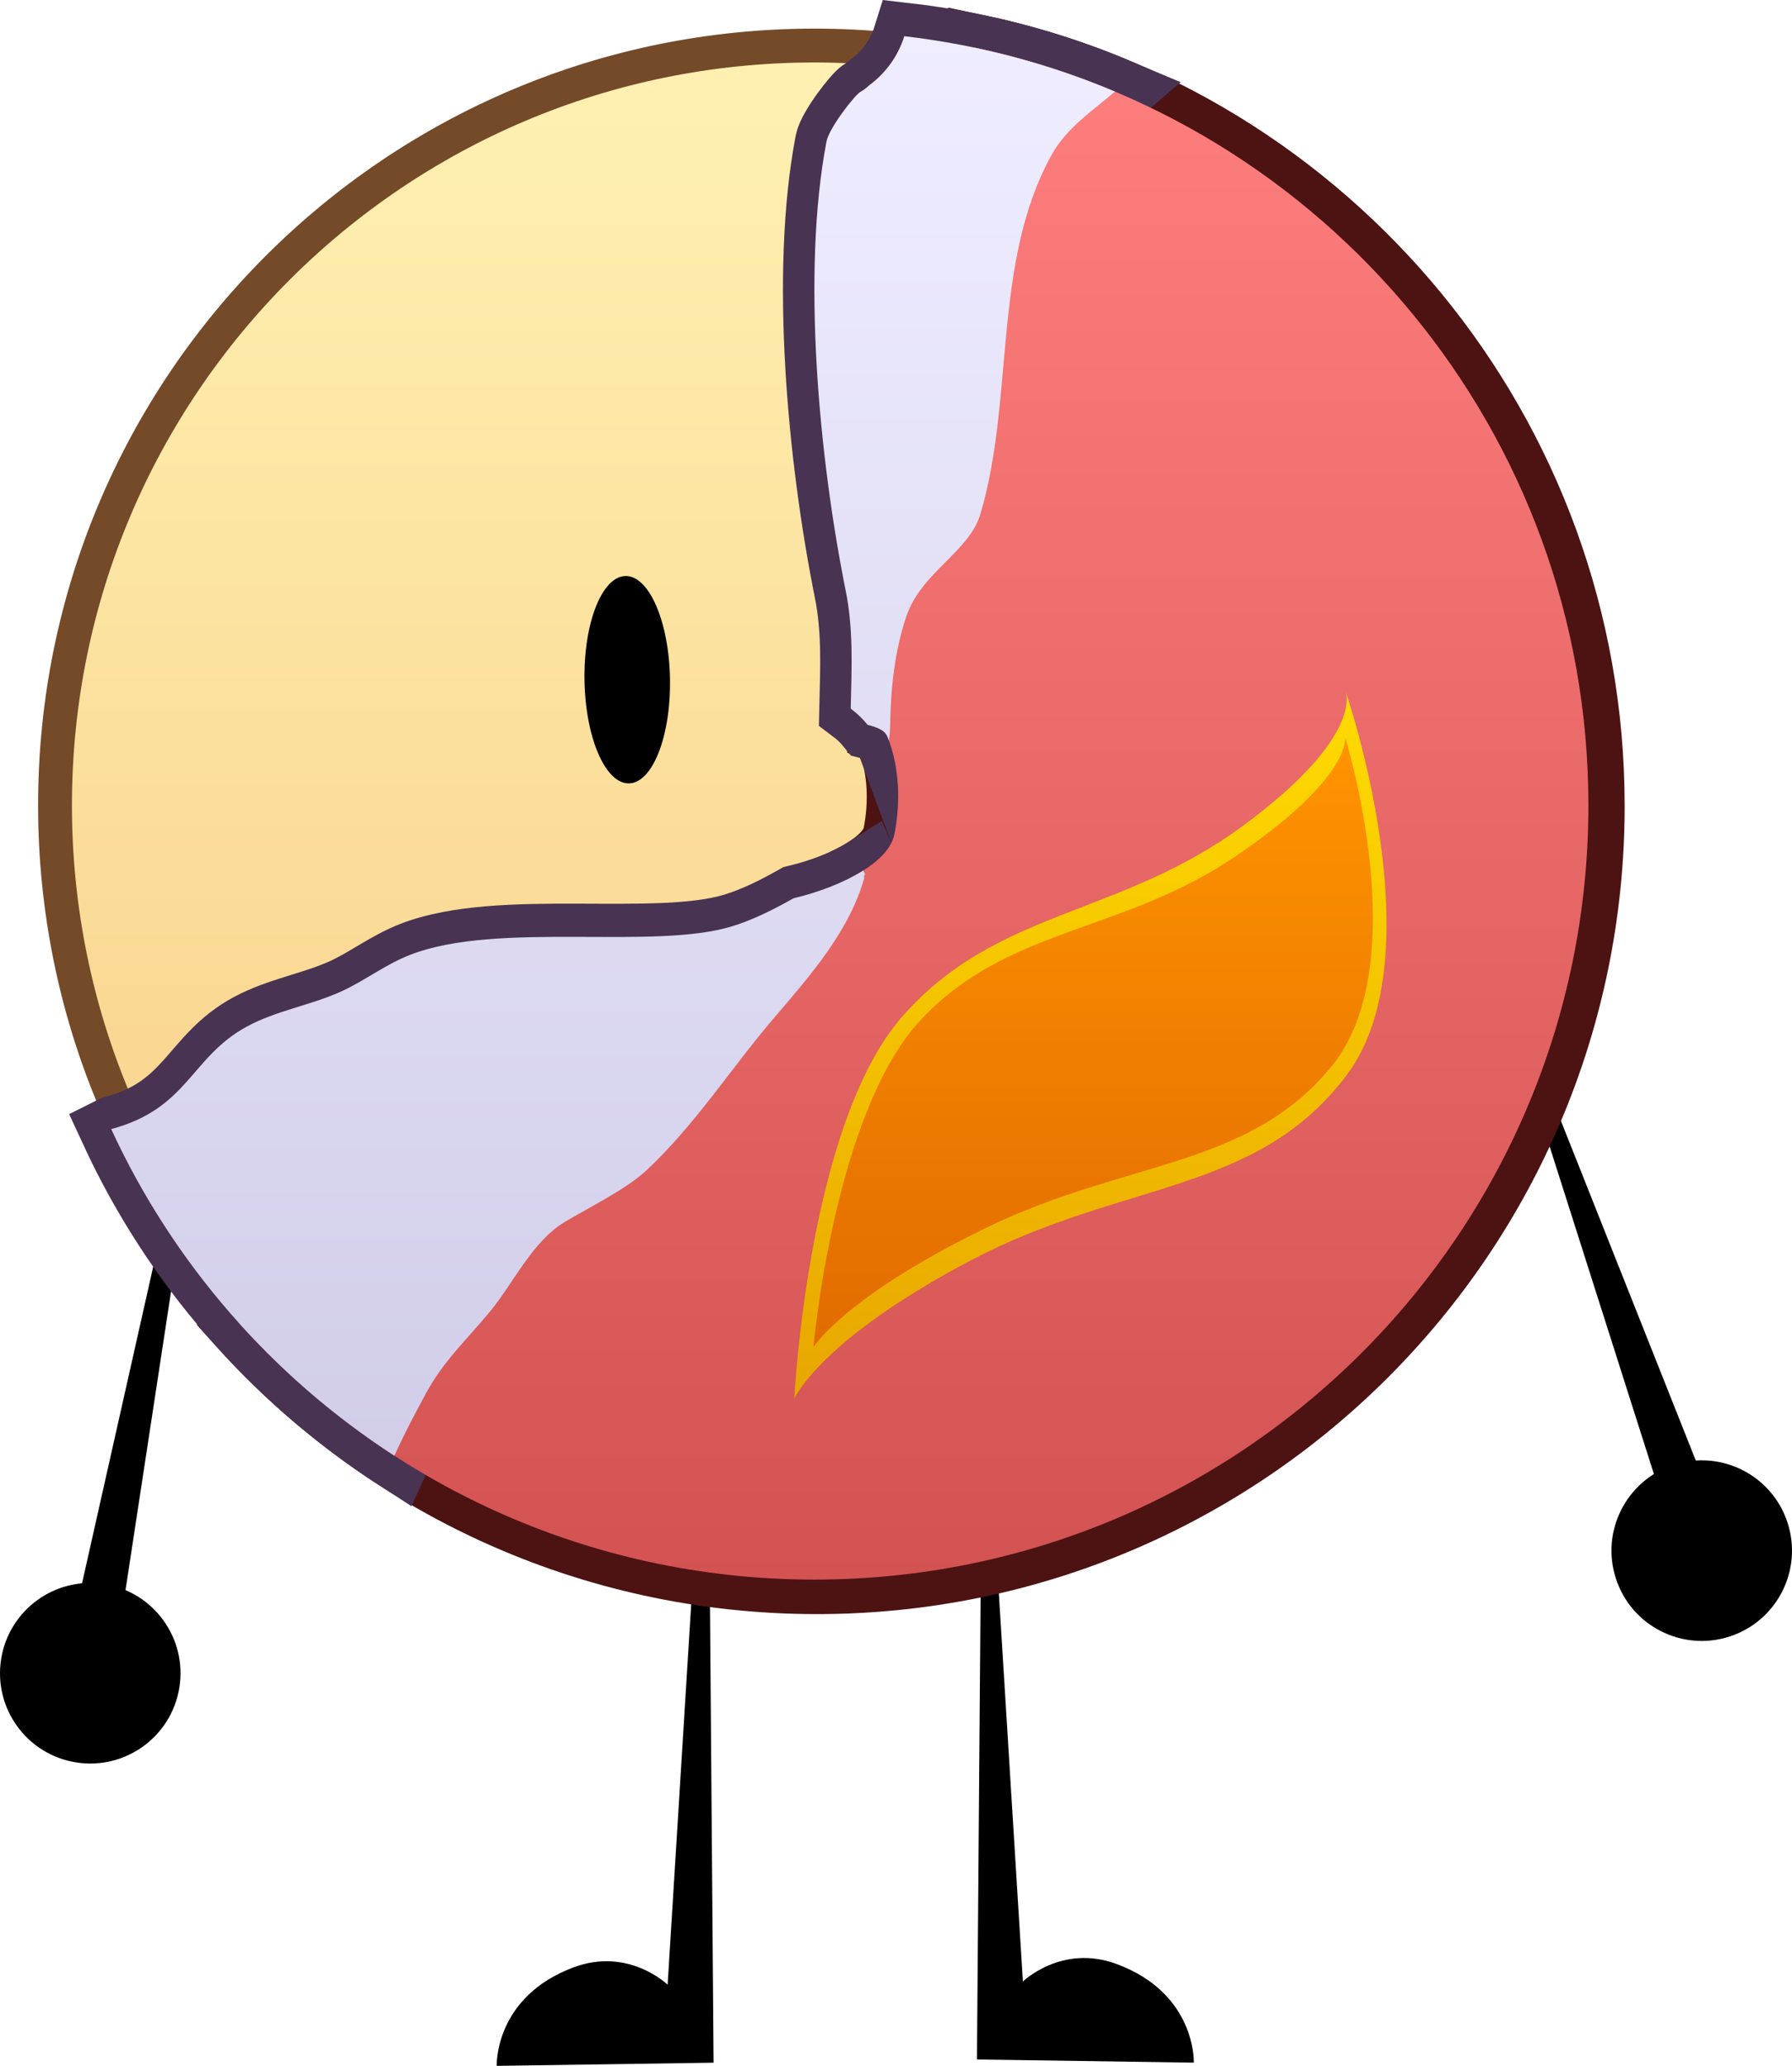
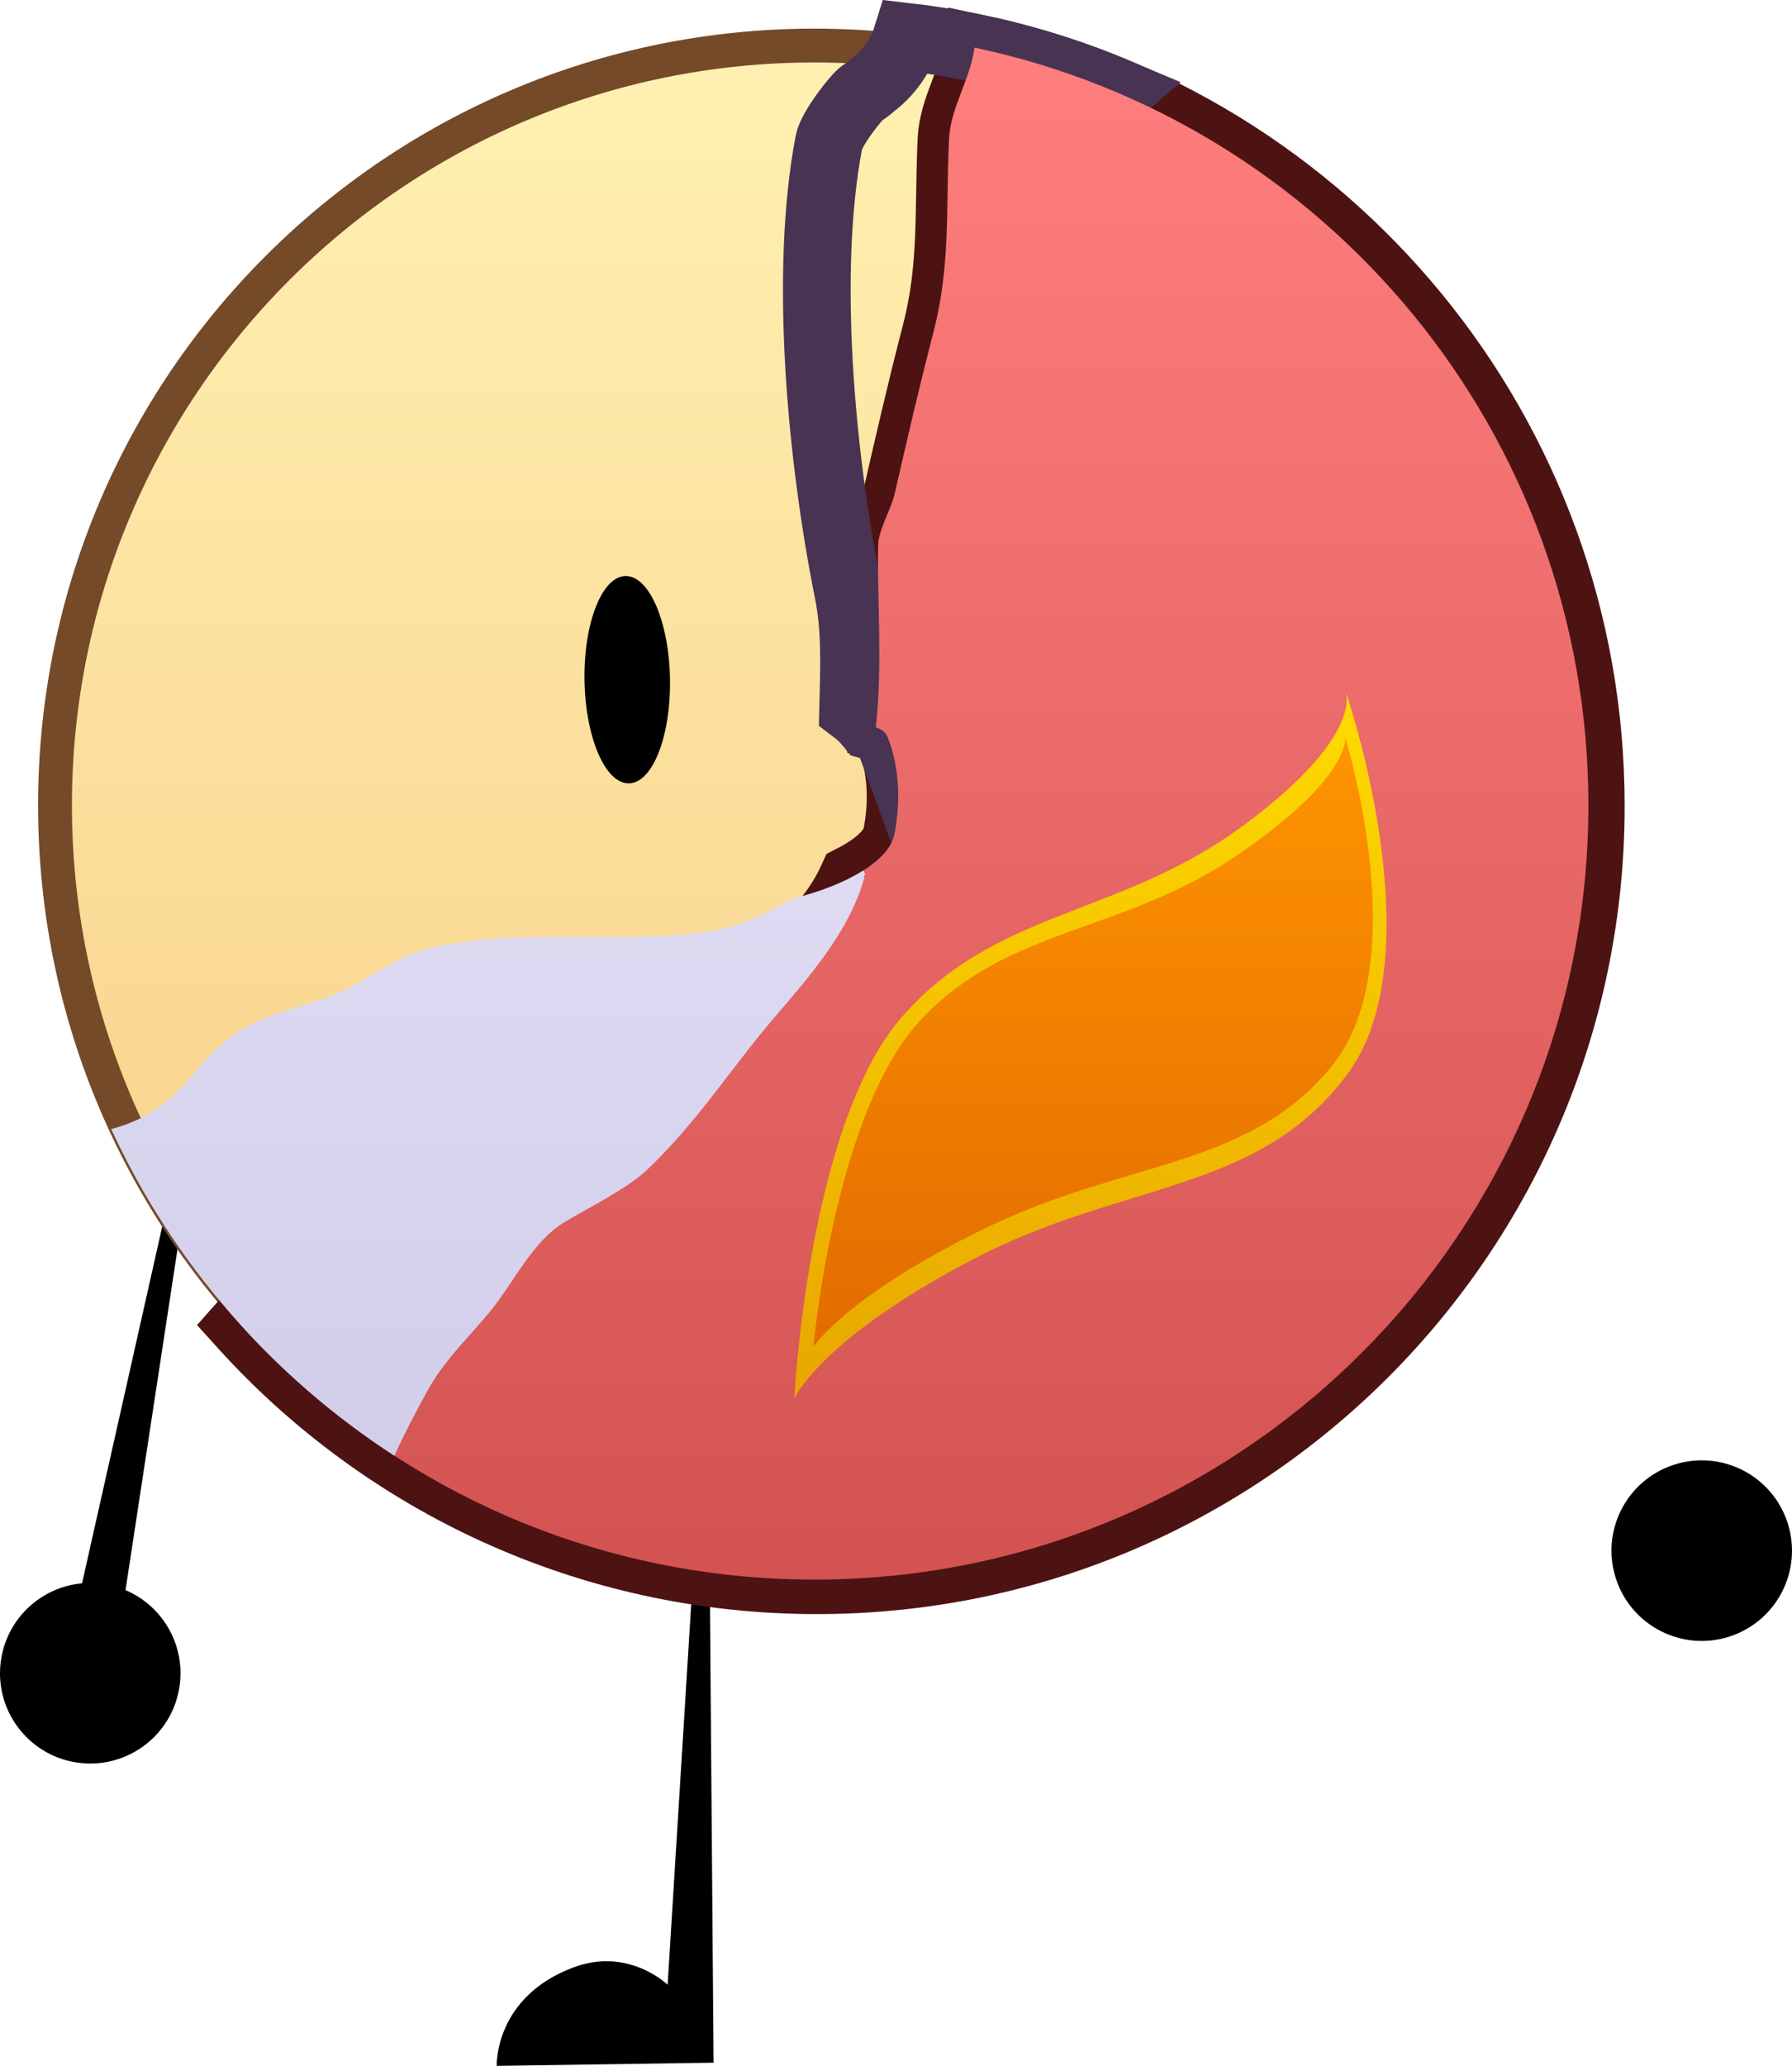
<svg xmlns="http://www.w3.org/2000/svg" version="1.1" width="185.331" height="213.562" viewBox="0,0,185.331,213.562">
  <defs>
    <linearGradient x1="231.567" y1="76.057" x2="231.567" y2="233.14" gradientUnits="userSpaceOnUse" id="color-1">
      <stop offset="0" stop-color="#fff1b2" />
      <stop offset="1" stop-color="#f7cb83" />
    </linearGradient>
    <linearGradient x1="240" y1="99.958" x2="240" y2="260.042" gradientUnits="userSpaceOnUse" id="color-2">
      <stop offset="0" stop-color="#ff7e7e" />
      <stop offset="1" stop-color="#d35252" />
    </linearGradient>
    <linearGradient x1="240" y1="99.958" x2="240" y2="260.042" gradientUnits="userSpaceOnUse" id="color-3">
      <stop offset="0" stop-color="#ff7e7e" />
      <stop offset="1" stop-color="#d35252" />
    </linearGradient>
    <linearGradient x1="231.567" y1="74.557" x2="231.567" y2="234.64" gradientUnits="userSpaceOnUse" id="color-4">
      <stop offset="0" stop-color="#ff7e7e" />
      <stop offset="1" stop-color="#d35252" />
    </linearGradient>
    <linearGradient x1="231.567" y1="74.557" x2="231.567" y2="234.64" gradientUnits="userSpaceOnUse" id="color-5">
      <stop offset="0" stop-color="#efedff" />
      <stop offset="1" stop-color="#cfcbe8" />
    </linearGradient>
    <linearGradient x1="231.567" y1="74.557" x2="231.567" y2="234.64" gradientUnits="userSpaceOnUse" id="color-6">
      <stop offset="0" stop-color="#efedff" />
      <stop offset="1" stop-color="#cfcbe8" />
    </linearGradient>
    <linearGradient x1="260.107" y1="142.765" x2="260.107" y2="215.932" gradientUnits="userSpaceOnUse" id="color-7">
      <stop offset="0" stop-color="#ffdb00" />
      <stop offset="1" stop-color="#e8a600" />
    </linearGradient>
    <linearGradient x1="260.393" y1="147.598" x2="260.393" y2="210.598" gradientUnits="userSpaceOnUse" id="color-8">
      <stop offset="0" stop-color="#ff9400" />
      <stop offset="1" stop-color="#e26b00" />
    </linearGradient>
  </defs>
  <g transform="translate(-147.335,-71.347)">
    <g data-paper-data="{&quot;isPaintingLayer&quot;:true}" fill-rule="nonzero" stroke-linejoin="miter" stroke-miterlimit="10" stroke-dasharray="" stroke-dashoffset="0" style="mix-blend-mode: normal">
      <g data-paper-data="{&quot;index&quot;:null}" fill="#000000" stroke-width="0">
-         <path d="M306.434,181.343l17.009,42.822l-2.01,9.136l-16.452,-51.66z" data-paper-data="{&quot;index&quot;:null}" stroke="#000000" stroke-linecap="round" />
        <path d="M326.232,240.518c-4.899,1.603 -10.17,-1.069 -11.773,-5.969c-1.603,-4.899 1.069,-10.17 5.969,-11.773c4.899,-1.603 10.17,1.069 11.773,5.969c1.603,4.899 -1.069,10.17 -5.969,11.773z" stroke="none" stroke-linecap="butt" />
      </g>
      <g fill="#000000" stroke-width="0">
        <path d="M166.977,192.061l-8.176,53.597l-3.413,-8.71l10.107,-44.954z" data-paper-data="{&quot;index&quot;:null}" stroke="#000000" stroke-linecap="round" />
        <path d="M147.454,242.841c0.817,-5.089 5.606,-8.553 10.695,-7.735c5.089,0.817 8.553,5.606 7.735,10.695c-0.817,5.089 -5.606,8.553 -10.695,7.735c-5.089,-0.817 -8.553,-5.606 -7.735,-10.695z" stroke="none" stroke-linecap="butt" />
      </g>
      <path d="M220.707,230.365l0.427,54.215l-22.427,0.329c0,0 -0.282,-7.134 7.982,-10.196c5.676,-2.103 9.693,1.809 9.693,1.809l2.851,-45.988z" data-paper-data="{&quot;index&quot;:null}" fill="#000000" stroke="#000000" stroke-width="0" stroke-linecap="round" />
-       <path d="M250.273,230.201l2.851,45.988c0,0 4.017,-3.912 9.693,-1.809c8.264,3.062 7.982,10.196 7.982,10.196l-22.427,-0.329l0.427,-54.215z" fill="#000000" stroke="#000000" stroke-width="0" stroke-linecap="round" />
      <g stroke-linecap="butt">
        <path d="M153.025,154.598c0,-43.377 35.164,-78.542 78.542,-78.542c43.377,0 78.542,35.164 78.542,78.542c0,43.377 -35.164,78.542 -78.542,78.542c-43.377,0 -78.542,-35.164 -78.542,-78.542z" fill="url(#color-1)" stroke="none" stroke-width="0.5" />
        <path d="M153.025,154.598c0,-43.377 35.164,-78.542 78.542,-78.542c43.377,0 78.542,35.164 78.542,78.542c0,43.377 -35.164,78.542 -78.542,78.542c-43.377,0 -78.542,-35.164 -78.542,-78.542z" fill="none" stroke="#744a29" stroke-width="3.5" />
      </g>
      <path d="" fill="url(#color-2)" stroke="none" stroke-width="0.5" stroke-linecap="butt" />
      <path d="" fill="url(#color-3)" stroke="none" stroke-width="0.5" stroke-linecap="butt" />
      <g>
        <g fill="none" stroke-linecap="butt">
          <path d="M240.081,157.672c0.659,-3.294 0.535,-6.927 -0.693,-10.054c-0.208,-0.53 -0.666,-0.817 -1.219,-1.018c-0.001,-0.007 -0.003,-0.013 -0.004,-0.02c0.721,-6.457 0.112,-13.905 0.236,-18.831c0.039,-1.543 1.365,-3.772 1.701,-5.241c1.292,-5.641 2.56,-11.134 4,-16.667c1.811,-6.957 1.294,-12.721 1.632,-20.033c0.152,-3.296 2.206,-6.18 2.637,-9.471c36.263,7.625 63.488,39.797 63.488,78.328c0,44.206 -35.836,80.042 -80.042,80.042c-23.567,0 -44.754,-10.185 -59.402,-26.393c1.748,-1.958 3.416,-3.992 5.154,-5.73c2.859,-2.859 7.933,-2.978 11.304,-5.275c2.774,-1.89 5.39,-4.152 7.514,-6.68c0.897,-1.068 0.558,-3.002 1.678,-3.833c3.609,-2.676 8.655,-3.703 12.512,-6.018c4.057,-2.434 8.069,-5.864 12.299,-7.87c3.44,-1.632 7.377,-3.307 9.928,-6.422c1.065,-1.301 1.994,-2.766 2.694,-4.309c2.395,-1.22 4.235,-2.773 4.582,-4.506z" stroke="#4d1313" stroke-width="7" />
-           <path d="M159.087,188.134c8.002,-2.14 8.197,-7.472 14.089,-10.632c3.008,-1.613 6.488,-2.161 9.604,-3.553c2.511,-1.122 4.595,-2.815 7.276,-3.85c9.042,-3.49 25.171,-0.427 33.26,-2.935c2.224,-0.69 4.296,-1.738 6.329,-2.888c2.544,-0.604 5.215,-1.606 7.226,-2.876c0.055,0.134 0.116,0.267 0.183,0.399c-0.042,0.071 -0.084,0.142 -0.127,0.214l0.04,0.148c-1.487,5.452 -5.676,10.213 -9.231,14.362c-4.523,5.277 -8.212,11.135 -13.322,15.902c-2.073,1.934 -5.937,3.817 -8.404,5.298c-3.394,2.037 -5.312,6.331 -7.763,9.292c-2.384,2.88 -4.814,5.109 -6.613,8.449c-0.794,1.474 -2.065,3.805 -3.26,6.44c-12.69,-8.216 -22.907,-19.926 -29.288,-33.769z" stroke="#483353" stroke-width="7" />
          <path d="M239.387,147.618c-0.308,-0.785 -1.163,-1.037 -2.066,-1.267c-0.514,-0.631 -1.104,-1.197 -1.755,-1.686c0.098,-4.189 0.295,-8.139 -0.513,-12.162c-2.792,-13.897 -4.574,-32.993 -1.987,-46.477c0.263,-1.373 2.887,-4.754 3.5,-5.111c0.348,-0.203 0.661,-0.441 0.944,-0.708c1.683,-1.246 2.961,-3.007 3.6,-5.05c7.641,0.884 14.955,2.844 21.785,5.724c-2.333,2.02 -5,3.727 -6.567,6.57c-6.15,11.158 -3.803,25.151 -7.346,37.098c-1.176,3.964 -6.175,6.023 -7.701,10.69c-1.18,3.61 -1.575,7.286 -1.632,11.102c-0.008,0.519 -0.055,1.063 -0.132,1.624c-0.042,-0.117 -0.086,-0.232 -0.131,-0.348z" stroke="#483353" stroke-width="7" />
          <path d="M239.747,157.672c0.659,-3.294 0.535,-6.927 -0.693,-10.054c-0.208,-0.53 -0.666,-0.817 -1.219,-1.018c-0.001,-0.007 -0.003,-0.013 -0.004,-0.02c0.721,-6.457 0.112,-13.905 0.236,-18.831c0.039,-1.543 1.365,-3.772 1.701,-5.241c1.292,-5.641 2.56,-11.134 4,-16.667c1.811,-6.957 1.294,-12.721 1.632,-20.033c0.152,-3.296 2.206,-6.18 2.637,-9.471c36.263,7.625 63.488,39.797 63.488,78.328c0,44.206 -35.836,80.042 -80.042,80.042c-23.567,0 -44.754,-10.185 -59.402,-26.393c1.748,-1.958 3.416,-3.992 5.154,-5.73c2.859,-2.859 7.933,-2.978 11.304,-5.275c2.774,-1.89 5.39,-4.152 7.514,-6.68c0.897,-1.068 0.558,-3.002 1.678,-3.833c3.609,-2.676 8.655,-3.703 12.512,-6.018c4.057,-2.434 8.069,-5.864 12.299,-7.87c3.44,-1.632 7.377,-3.307 9.928,-6.422c1.065,-1.301 1.994,-2.766 2.694,-4.309c2.395,-1.22 4.235,-2.773 4.582,-4.506z" stroke="none" stroke-width="0.5" />
          <path d="M158.754,188.134c8.002,-2.14 8.197,-7.472 14.089,-10.632c3.008,-1.613 6.488,-2.161 9.604,-3.553c2.511,-1.122 4.595,-2.815 7.276,-3.85c9.042,-3.49 25.171,-0.427 33.26,-2.935c2.224,-0.69 4.296,-1.738 6.329,-2.888c2.544,-0.604 5.215,-1.606 7.226,-2.876c0.055,0.134 0.116,0.267 0.183,0.399c-0.042,0.071 -0.084,0.142 -0.127,0.214l0.04,0.148c-1.487,5.452 -5.676,10.213 -9.231,14.362c-4.523,5.277 -8.212,11.135 -13.322,15.902c-2.073,1.934 -5.937,3.817 -8.404,5.298c-3.394,2.037 -5.312,6.331 -7.763,9.292c-2.384,2.88 -4.814,5.109 -6.613,8.449c-0.794,1.474 -2.065,3.805 -3.26,6.44c-12.69,-8.216 -22.907,-19.926 -29.288,-33.769z" stroke="none" stroke-width="0.5" />
          <path d="M239.054,147.618c-0.308,-0.785 -1.163,-1.037 -2.066,-1.267c-0.514,-0.631 -1.104,-1.197 -1.755,-1.686c0.098,-4.189 0.295,-8.139 -0.513,-12.162c-2.792,-13.897 -4.574,-32.993 -1.987,-46.477c0.263,-1.373 2.887,-4.754 3.5,-5.111c0.348,-0.203 0.661,-0.441 0.944,-0.708c1.683,-1.246 2.961,-3.007 3.6,-5.05c7.641,0.884 14.955,2.844 21.785,5.724c-2.333,2.02 -5,3.727 -6.567,6.57c-6.15,11.158 -3.803,25.151 -7.346,37.098c-1.176,3.964 -6.175,6.023 -7.701,10.69c-1.18,3.61 -1.575,7.286 -1.632,11.102c-0.008,0.519 -0.055,1.063 -0.132,1.624c-0.042,-0.117 -0.086,-0.232 -0.131,-0.348z" stroke="none" stroke-width="0.5" />
        </g>
        <path d="M239.831,157.605c0.659,-3.294 0.535,-6.927 -0.693,-10.054c-0.208,-0.53 -0.666,-0.817 -1.219,-1.018c-0.001,-0.007 -0.003,-0.013 -0.004,-0.02c0.721,-6.457 0.112,-13.905 0.236,-18.831c0.039,-1.543 1.365,-3.772 1.701,-5.241c1.292,-5.641 2.56,-11.134 4,-16.667c1.811,-6.957 1.294,-12.721 1.632,-20.033c0.152,-3.296 2.206,-6.18 2.637,-9.471c36.263,7.625 63.488,39.797 63.488,78.328c0,44.206 -35.836,80.042 -80.042,80.042c-23.567,0 -44.754,-10.185 -59.402,-26.393c1.748,-1.958 3.416,-3.992 5.154,-5.73c2.859,-2.859 7.933,-2.978 11.304,-5.275c2.774,-1.89 5.39,-4.152 7.514,-6.68c0.897,-1.068 0.558,-3.002 1.678,-3.833c3.609,-2.676 8.655,-3.703 12.512,-6.018c4.057,-2.434 8.069,-5.864 12.299,-7.87c3.44,-1.632 7.377,-3.307 9.928,-6.422c1.065,-1.301 1.994,-2.766 2.694,-4.309c2.395,-1.22 4.235,-2.773 4.582,-4.506z" fill="url(#color-4)" stroke="none" stroke-width="0.5" stroke-linecap="butt" />
        <path d="M158.837,188.068c8.002,-2.14 8.197,-7.472 14.089,-10.632c3.008,-1.613 6.488,-2.161 9.604,-3.553c2.511,-1.122 4.595,-2.815 7.276,-3.85c9.042,-3.49 25.171,-0.427 33.26,-2.935c2.224,-0.69 4.296,-1.738 6.329,-2.888c2.544,-0.604 5.215,-1.606 7.226,-2.876c0.055,0.134 0.116,0.267 0.183,0.399c-0.042,0.071 -0.084,0.142 -0.127,0.214l0.04,0.148c-1.487,5.452 -5.676,10.213 -9.231,14.362c-4.523,5.277 -8.212,11.135 -13.322,15.902c-2.073,1.934 -5.937,3.817 -8.404,5.298c-3.394,2.037 -5.312,6.331 -7.763,9.292c-2.384,2.88 -4.814,5.109 -6.613,8.449c-0.794,1.474 -2.065,3.805 -3.26,6.44c-12.69,-8.216 -22.907,-19.926 -29.288,-33.769z" fill="url(#color-5)" stroke="none" stroke-width="0.5" stroke-linecap="butt" />
-         <path d="M239.137,147.551c-0.308,-0.785 -1.163,-1.037 -2.066,-1.267c-0.514,-0.631 -1.104,-1.197 -1.755,-1.686c0.098,-4.189 0.295,-8.139 -0.513,-12.162c-2.792,-13.897 -4.574,-32.993 -1.987,-46.477c0.263,-1.373 2.887,-4.754 3.5,-5.111c0.348,-0.203 0.661,-0.441 0.944,-0.708c1.683,-1.246 2.961,-3.007 3.6,-5.05c7.641,0.884 14.955,2.844 21.785,5.724c-2.333,2.02 -5,3.727 -6.567,6.57c-6.15,11.158 -3.803,25.151 -7.346,37.098c-1.176,3.964 -6.175,6.023 -7.701,10.69c-1.18,3.61 -1.575,7.286 -1.632,11.102c-0.008,0.519 -0.055,1.063 -0.132,1.624c-0.042,-0.117 -0.086,-0.232 -0.131,-0.348z" fill="url(#color-6)" stroke="none" stroke-width="0.5" stroke-linecap="butt" />
        <path d="M229.483,215.932c0,0 1.396,-28.369 11.167,-39.5c9.771,-11.131 22.383,-10.277 35.167,-19.667c12.783,-9.39 10.667,-14 10.667,-14c0,0 9.444,27.274 0.167,39.667c-9.277,12.393 -23.116,10.921 -38.833,19.167c-15.718,8.246 -18.333,14.333 -18.333,14.333z" fill="url(#color-7)" stroke="#000000" stroke-width="0" stroke-linecap="round" />
        <path d="M231.467,210.598c0,0 2.127,-24.363 11.183,-33.921c9.056,-9.559 20.745,-8.825 32.592,-16.889c11.847,-8.064 11.219,-12.189 11.219,-12.189c0,0 7.253,23.255 -1.346,33.898c-8.598,10.643 -21.257,9.712 -35.824,16.793c-14.567,7.082 -17.825,12.309 -17.825,12.309z" fill="url(#color-8)" stroke="#000000" stroke-width="0" stroke-linecap="round" />
      </g>
      <path d="M216.625,141.54c0.097,5.92 -1.804,10.751 -4.245,10.79c-2.441,0.04 -4.498,-4.727 -4.595,-10.646c-0.097,-5.92 1.804,-10.751 4.245,-10.79c2.441,-0.04 4.498,4.727 4.595,10.646z" fill="#000000" stroke="none" stroke-width="0" stroke-linecap="butt" />
    </g>
  </g>
</svg>